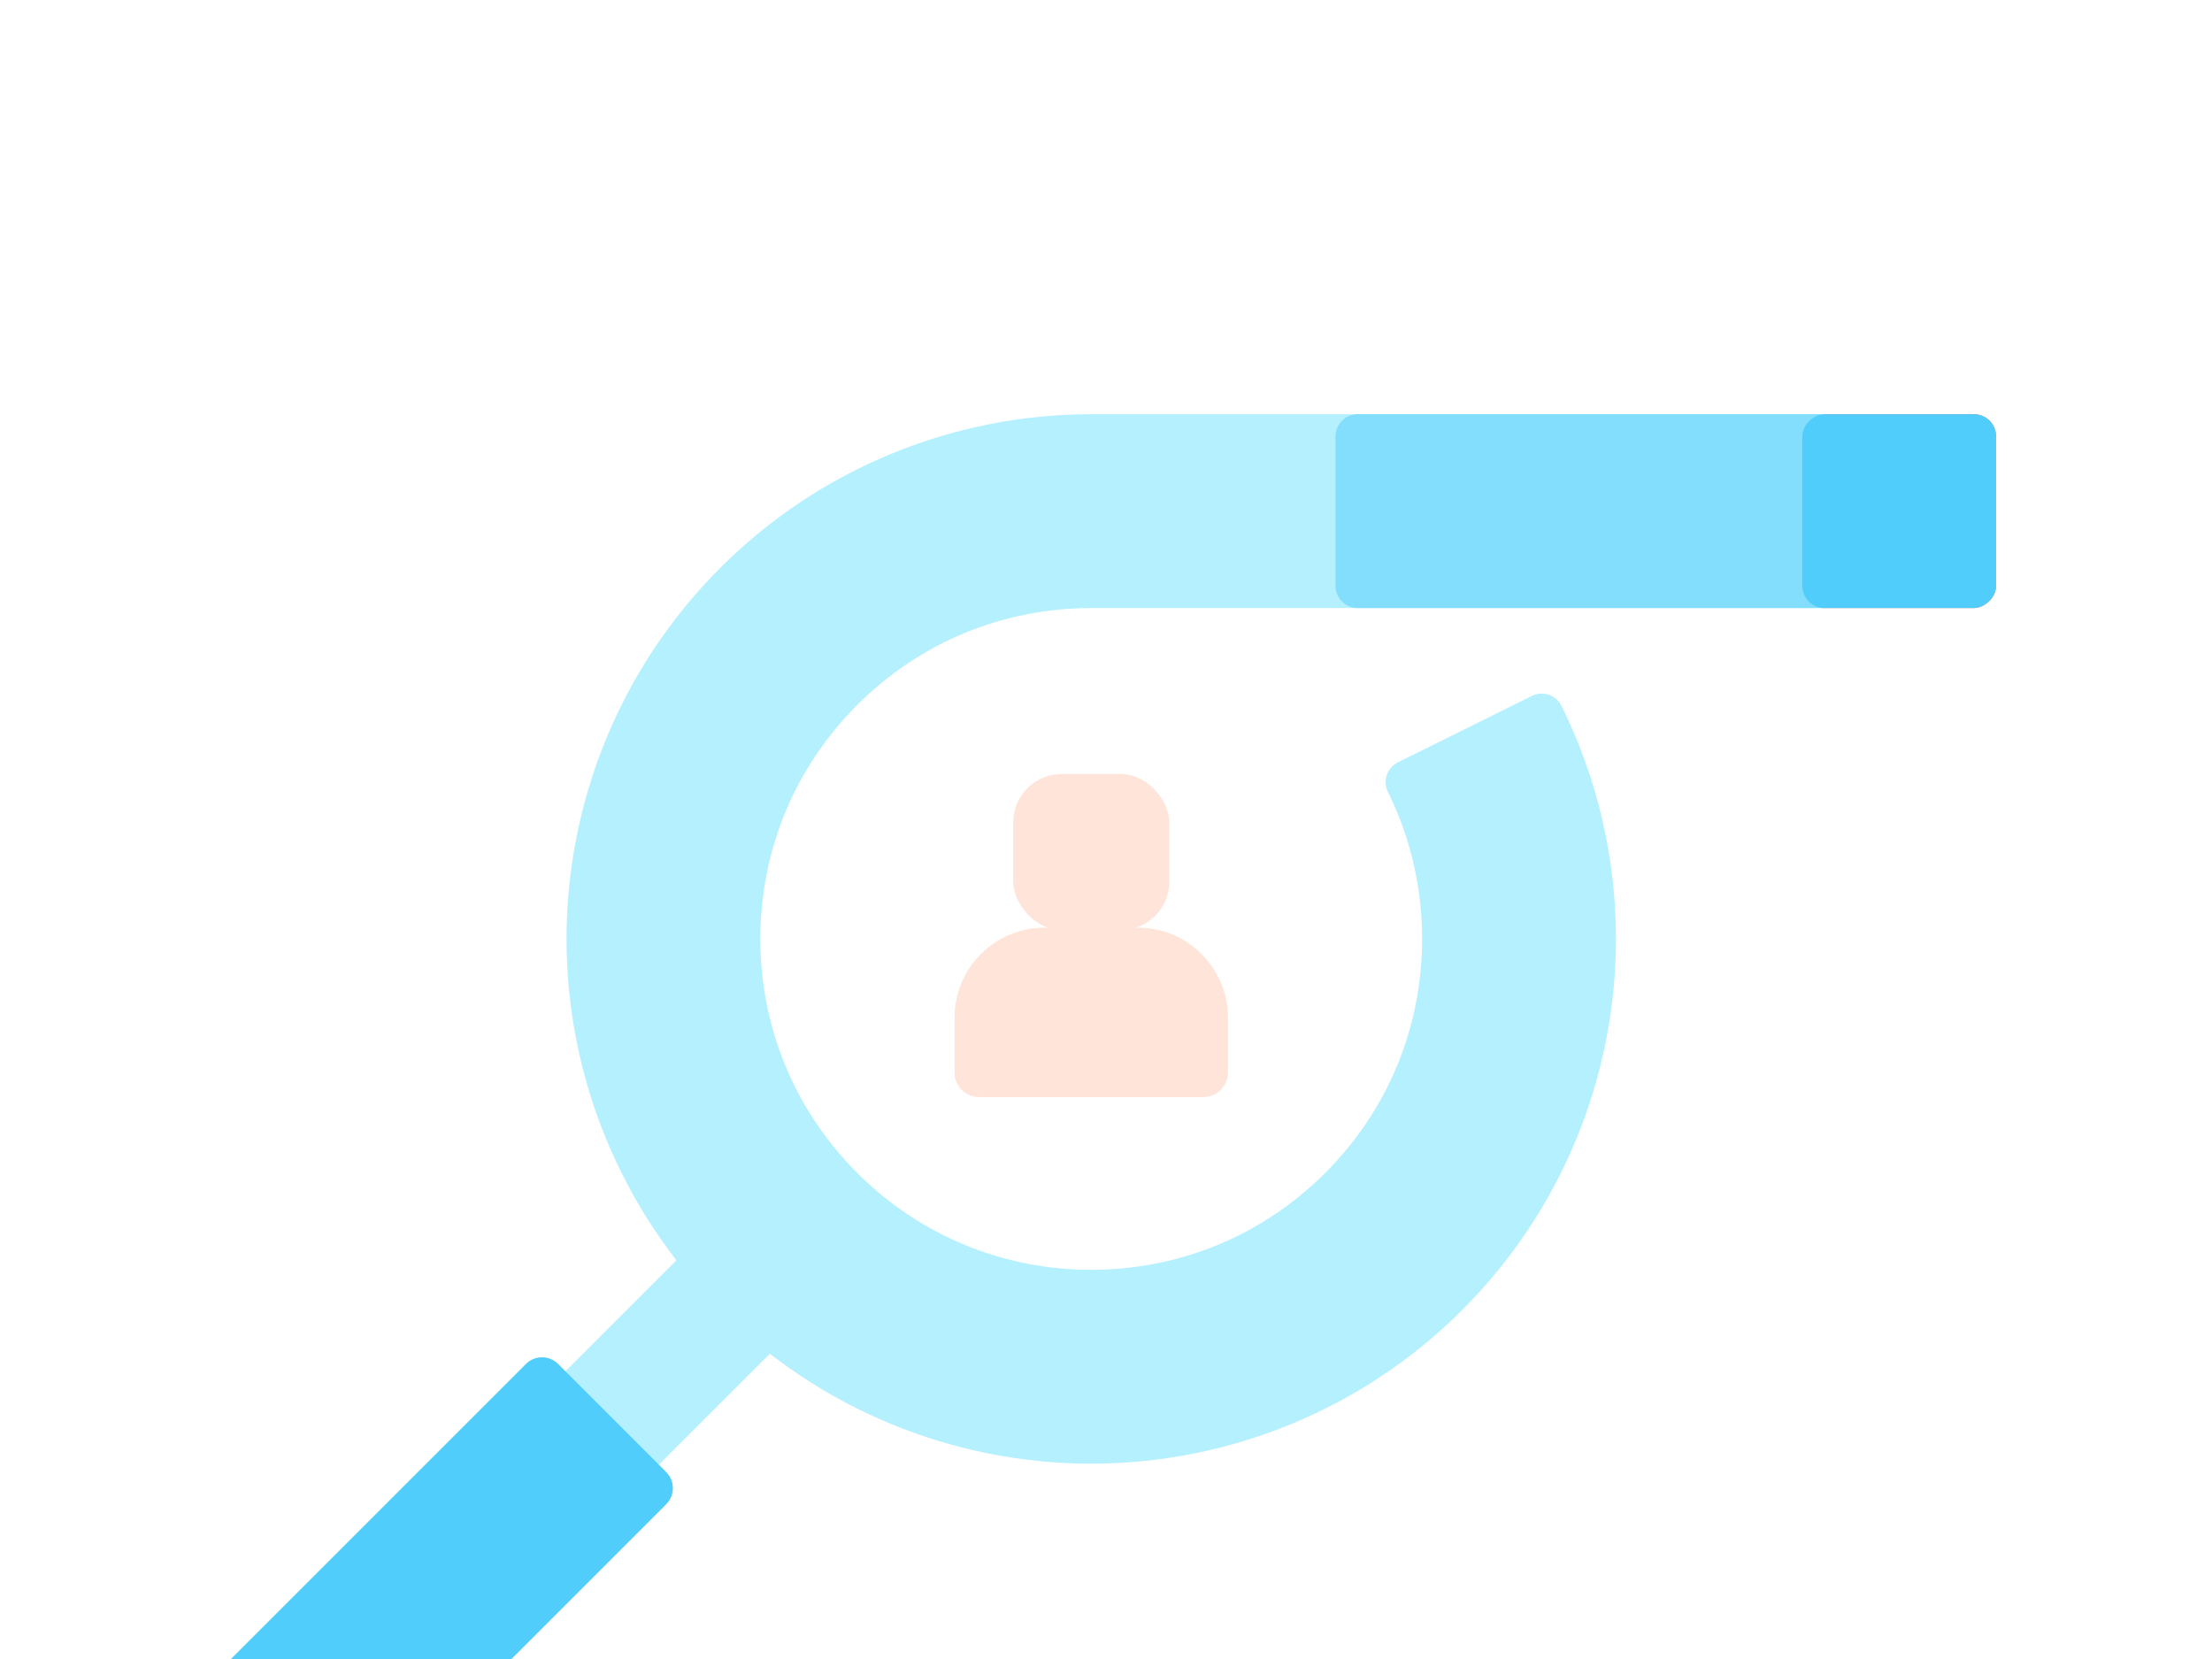
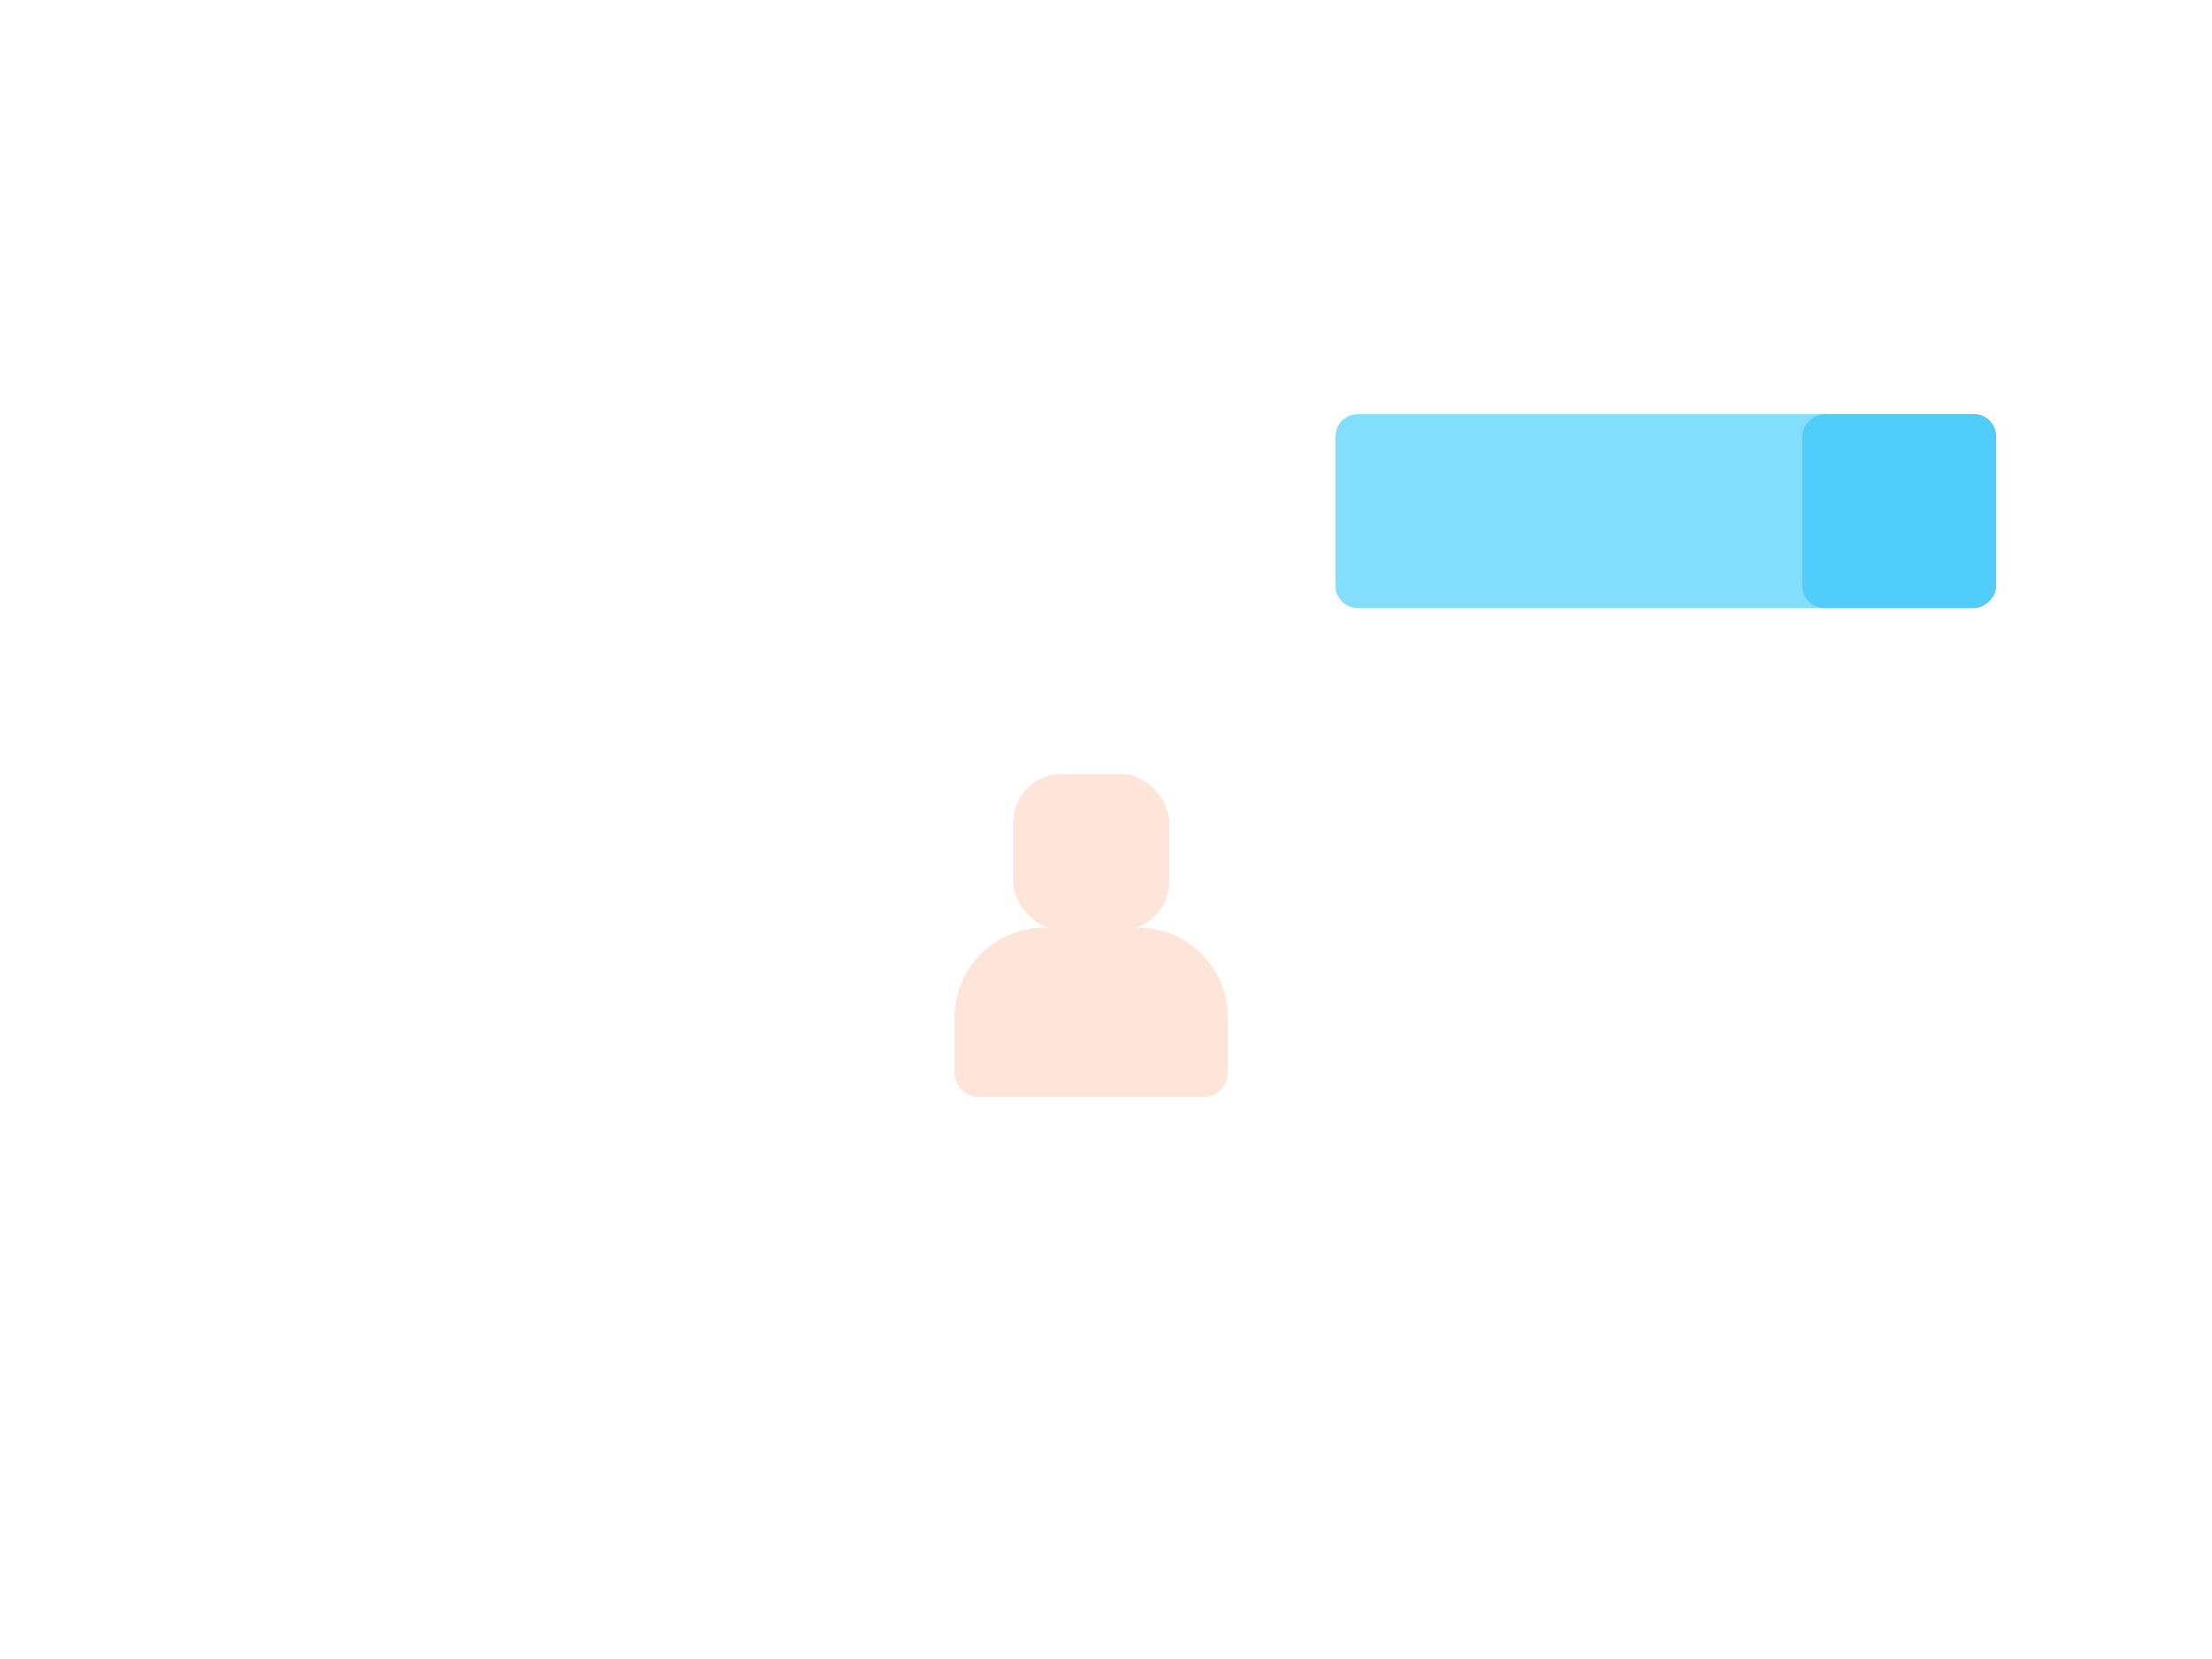
<svg xmlns="http://www.w3.org/2000/svg" xml:space="preserve" width="780px" height="585px" version="1.1" style="shape-rendering:geometricPrecision; text-rendering:geometricPrecision; image-rendering:optimizeQuality; fill-rule:evenodd; clip-rule:evenodd" viewBox="0 0 780 585">
  <defs>
    <style type="text/css">
   
    .fil0 {fill:none}
    .fil2 {fill:#50CDFA}
    .fil5 {fill:#82DEFC}
    .fil4 {fill:#F3716F}
    .fil3 {fill:#FFE4D9}
    .fil1 {fill:#B5F0FF;fill-rule:nonzero}
   
  </style>
  </defs>
  <g id="Layer_x0020_1">
-     <rect class="fil0" x="-0.14" y="0.61" width="780" height="585" />
    <g id="_105553669669184">
-       <path class="fil1" d="M550.62 248.91c12.8,25.82 19.2,54 19.2,82.18 0,24.06 -4.7,48.17 -14.09,70.84 -9.06,21.87 -22.43,42.32 -40.11,59.99 -17.67,17.67 -38.11,31.05 -59.98,40.1 -22.68,9.4 -46.79,14.1 -70.85,14.1 -24.06,0 -48.16,-4.7 -70.84,-14.1 -21.87,-9.06 -42.31,-22.43 -59.99,-40.1 -17.67,-17.67 -31.04,-38.12 -40.1,-59.99 -9.4,-22.67 -14.09,-46.78 -14.09,-70.84 0,-24.06 4.69,-48.17 14.09,-70.84 9.06,-21.88 22.43,-42.32 40.1,-59.99 17.68,-17.68 38.12,-31.05 59.99,-40.11 22.68,-9.39 46.78,-14.09 70.84,-14.09l258.55 0 0 68.35 -258.55 0c-15.28,0 -30.51,2.95 -44.75,8.85 -13.67,5.66 -26.53,14.1 -37.76,25.32 -11.22,11.22 -19.66,24.08 -25.32,37.75 -5.9,14.25 -8.85,29.48 -8.85,44.76 0,15.28 2.95,30.51 8.85,44.75 5.66,13.68 14.1,26.54 25.32,37.76 11.22,11.22 24.08,19.66 37.76,25.32 14.24,5.9 29.47,8.85 44.75,8.85 15.28,0 30.52,-2.95 44.76,-8.85 13.67,-5.66 26.53,-14.1 37.75,-25.32 11.22,-11.22 19.66,-24.08 25.33,-37.75 5.89,-14.25 8.84,-29.48 8.84,-44.76 0,-15.28 -2.95,-30.52 -8.84,-44.76 -0.99,-2.37 -2.06,-4.73 -3.21,-7.05 -1.91,-3.85 -0.33,-8.55 3.52,-10.46l47.23 -23.43c3.84,-1.9 8.54,-0.32 10.45,3.52z" />
-       <polygon class="fil1" points="261.65,421.29 178.38,504.56 211.32,537.5 294.59,454.23 " />
-       <path class="fil2" d="M179.74 585.61l55.2 -55.21c3.11,-3.1 3.11,-8.18 0,-11.29l-38.17 -38.17c-3.1,-3.1 -8.19,-3.1 -11.29,0 -37.27,37.27 -67.4,67.4 -104.67,104.67l98.93 0z" />
      <rect class="fil3" x="357.28" y="272.94" width="55.03" height="55.03" rx="17.06" ry="17.06" />
      <path class="fil3" d="M368.29 327.11l33.01 0c17.46,0 31.7,14.24 31.7,31.71l0 19.38c0,4.76 -3.88,8.65 -8.65,8.65l-79.12 0c-4.76,0 -8.65,-3.89 -8.65,-8.65l0 -19.38c0,-17.47 14.25,-31.71 31.71,-31.71z" />
      <rect class="fil4" transform="matrix(7.9493E-015 -3.00149E-001 0.3 7.9493E-015 635.542 214.408)" width="227.71" height="227.71" rx="25.99" ry="25.99" />
      <path class="fil5" d="M470.93 206.61l0 -52.75c0,-4.29 3.51,-7.8 7.8,-7.8l164.61 0 0 68.35 -164.61 0c-4.29,0 -7.8,-3.51 -7.8,-7.8z" />
      <rect class="fil2" transform="matrix(7.9493E-015 -3.00149E-001 0.3 7.9493E-015 635.542 214.408)" width="227.71" height="227.71" rx="25.99" ry="25.99" />
    </g>
  </g>
</svg>